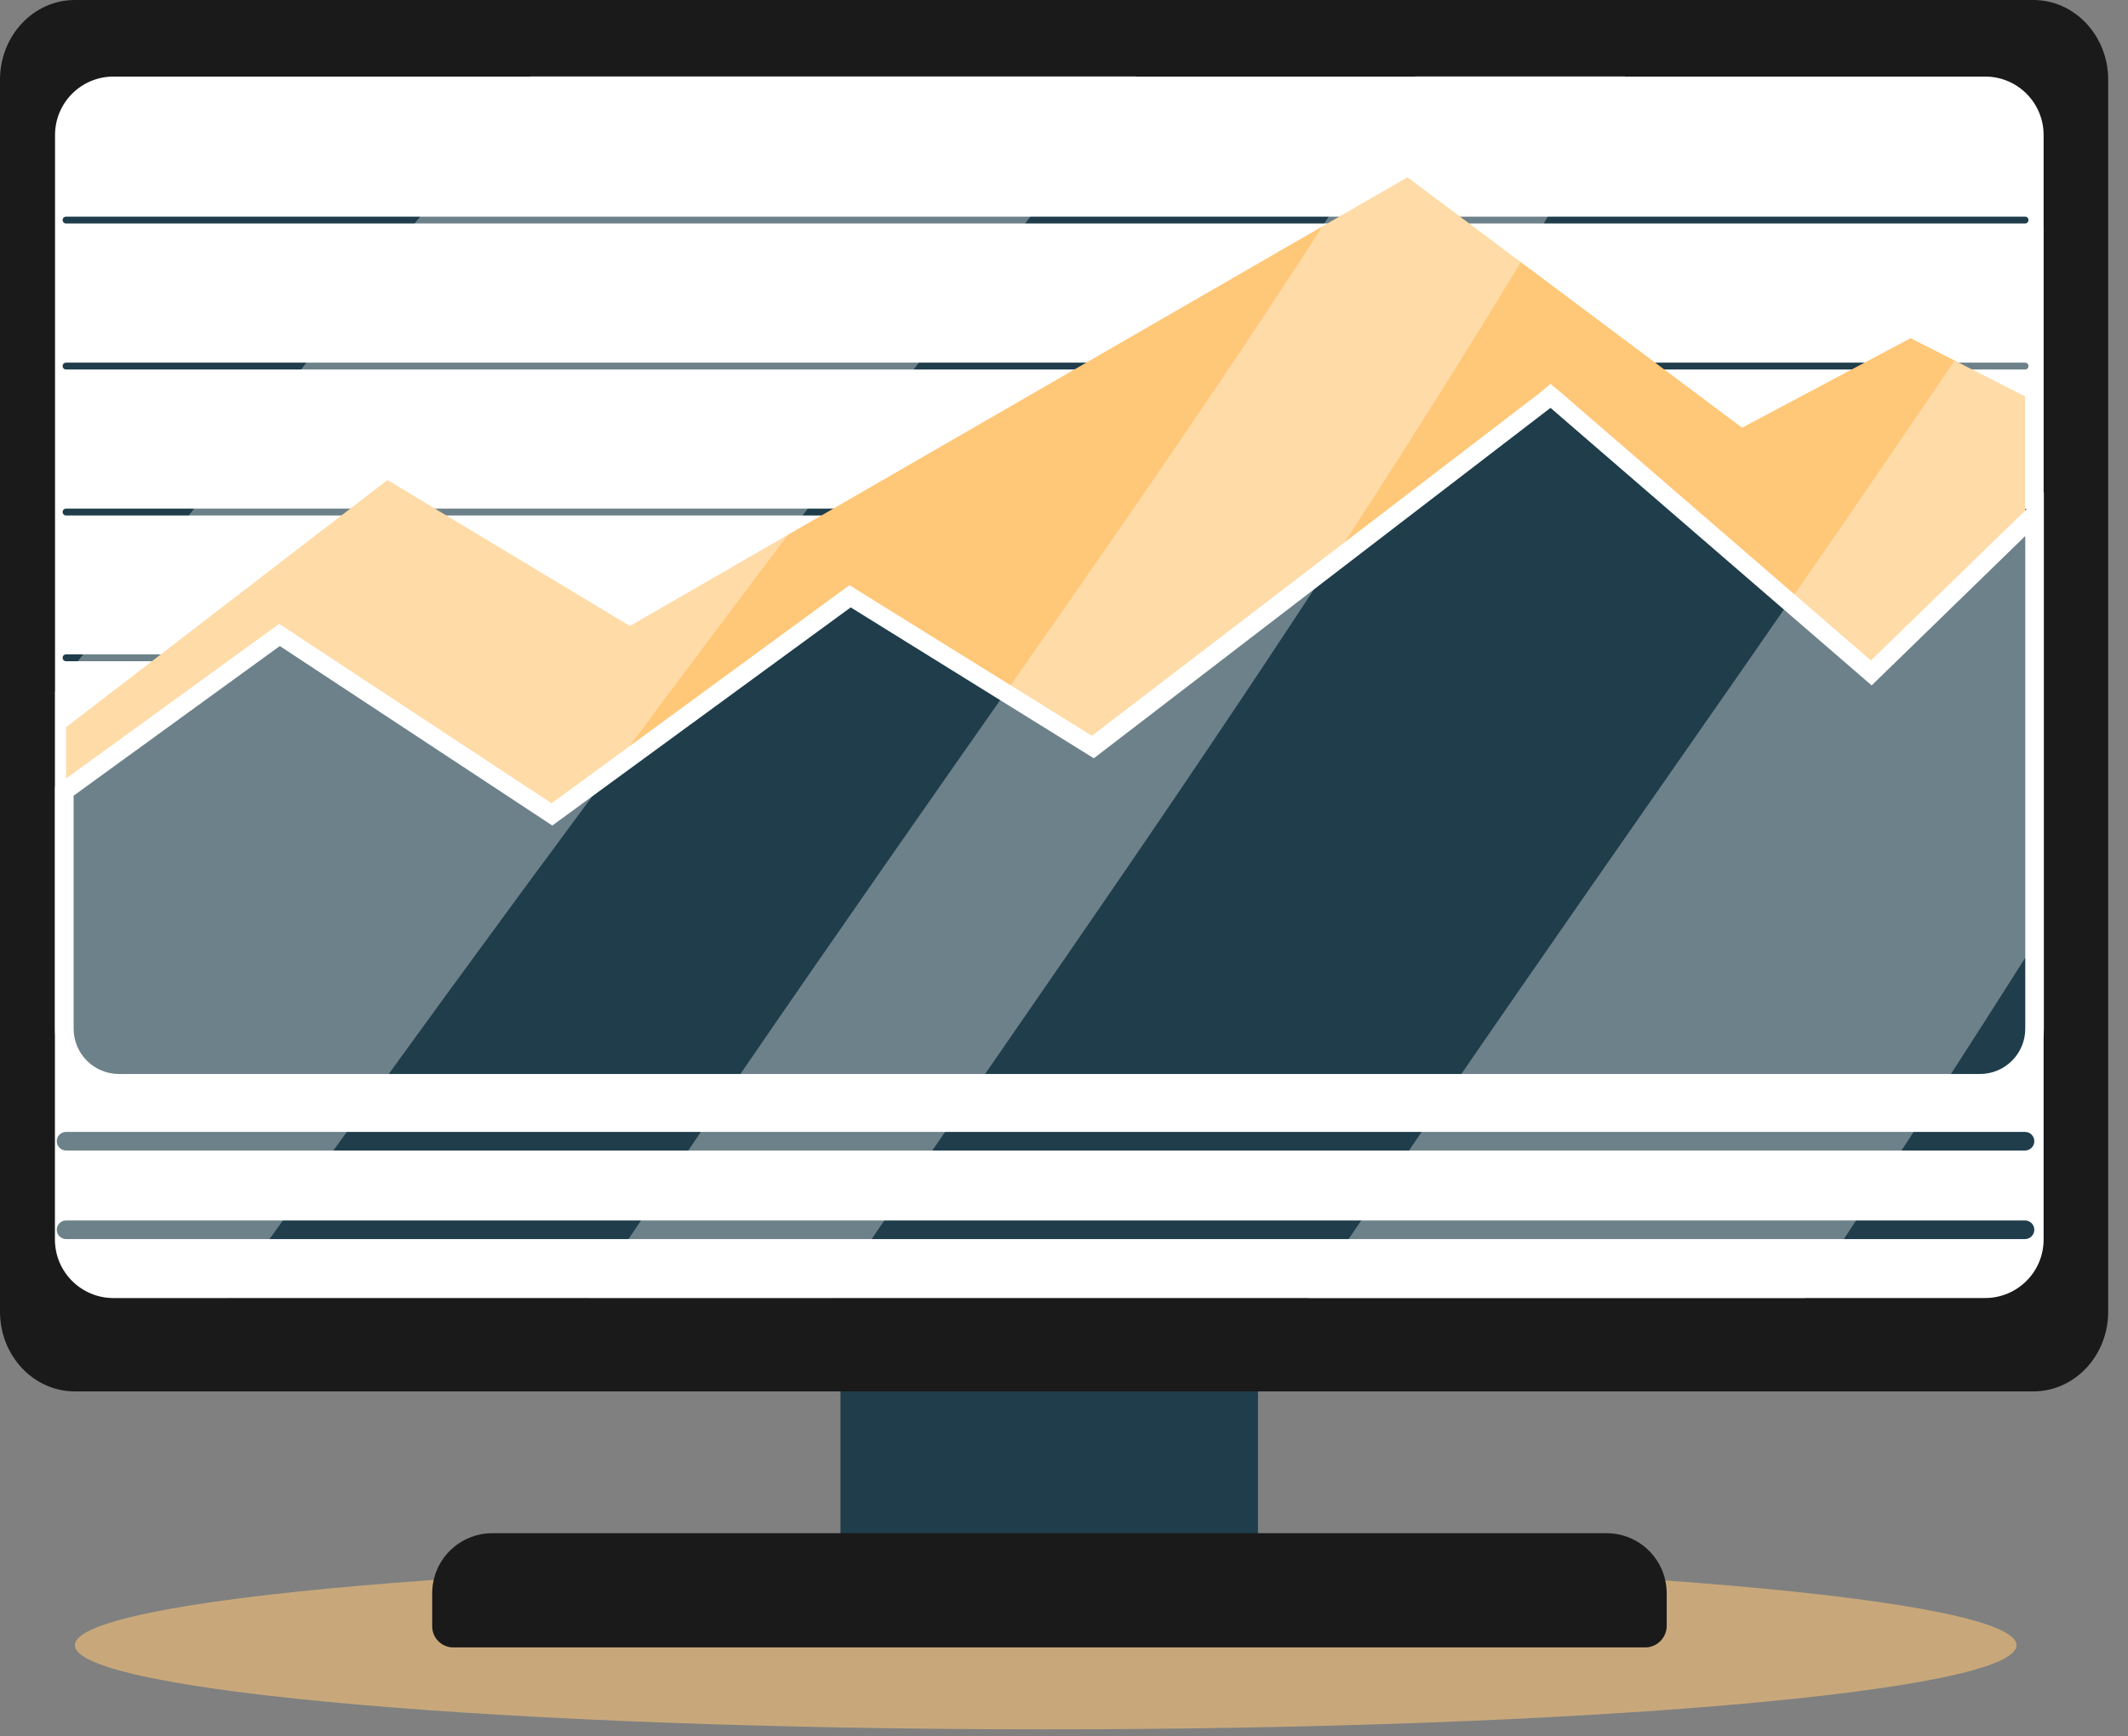
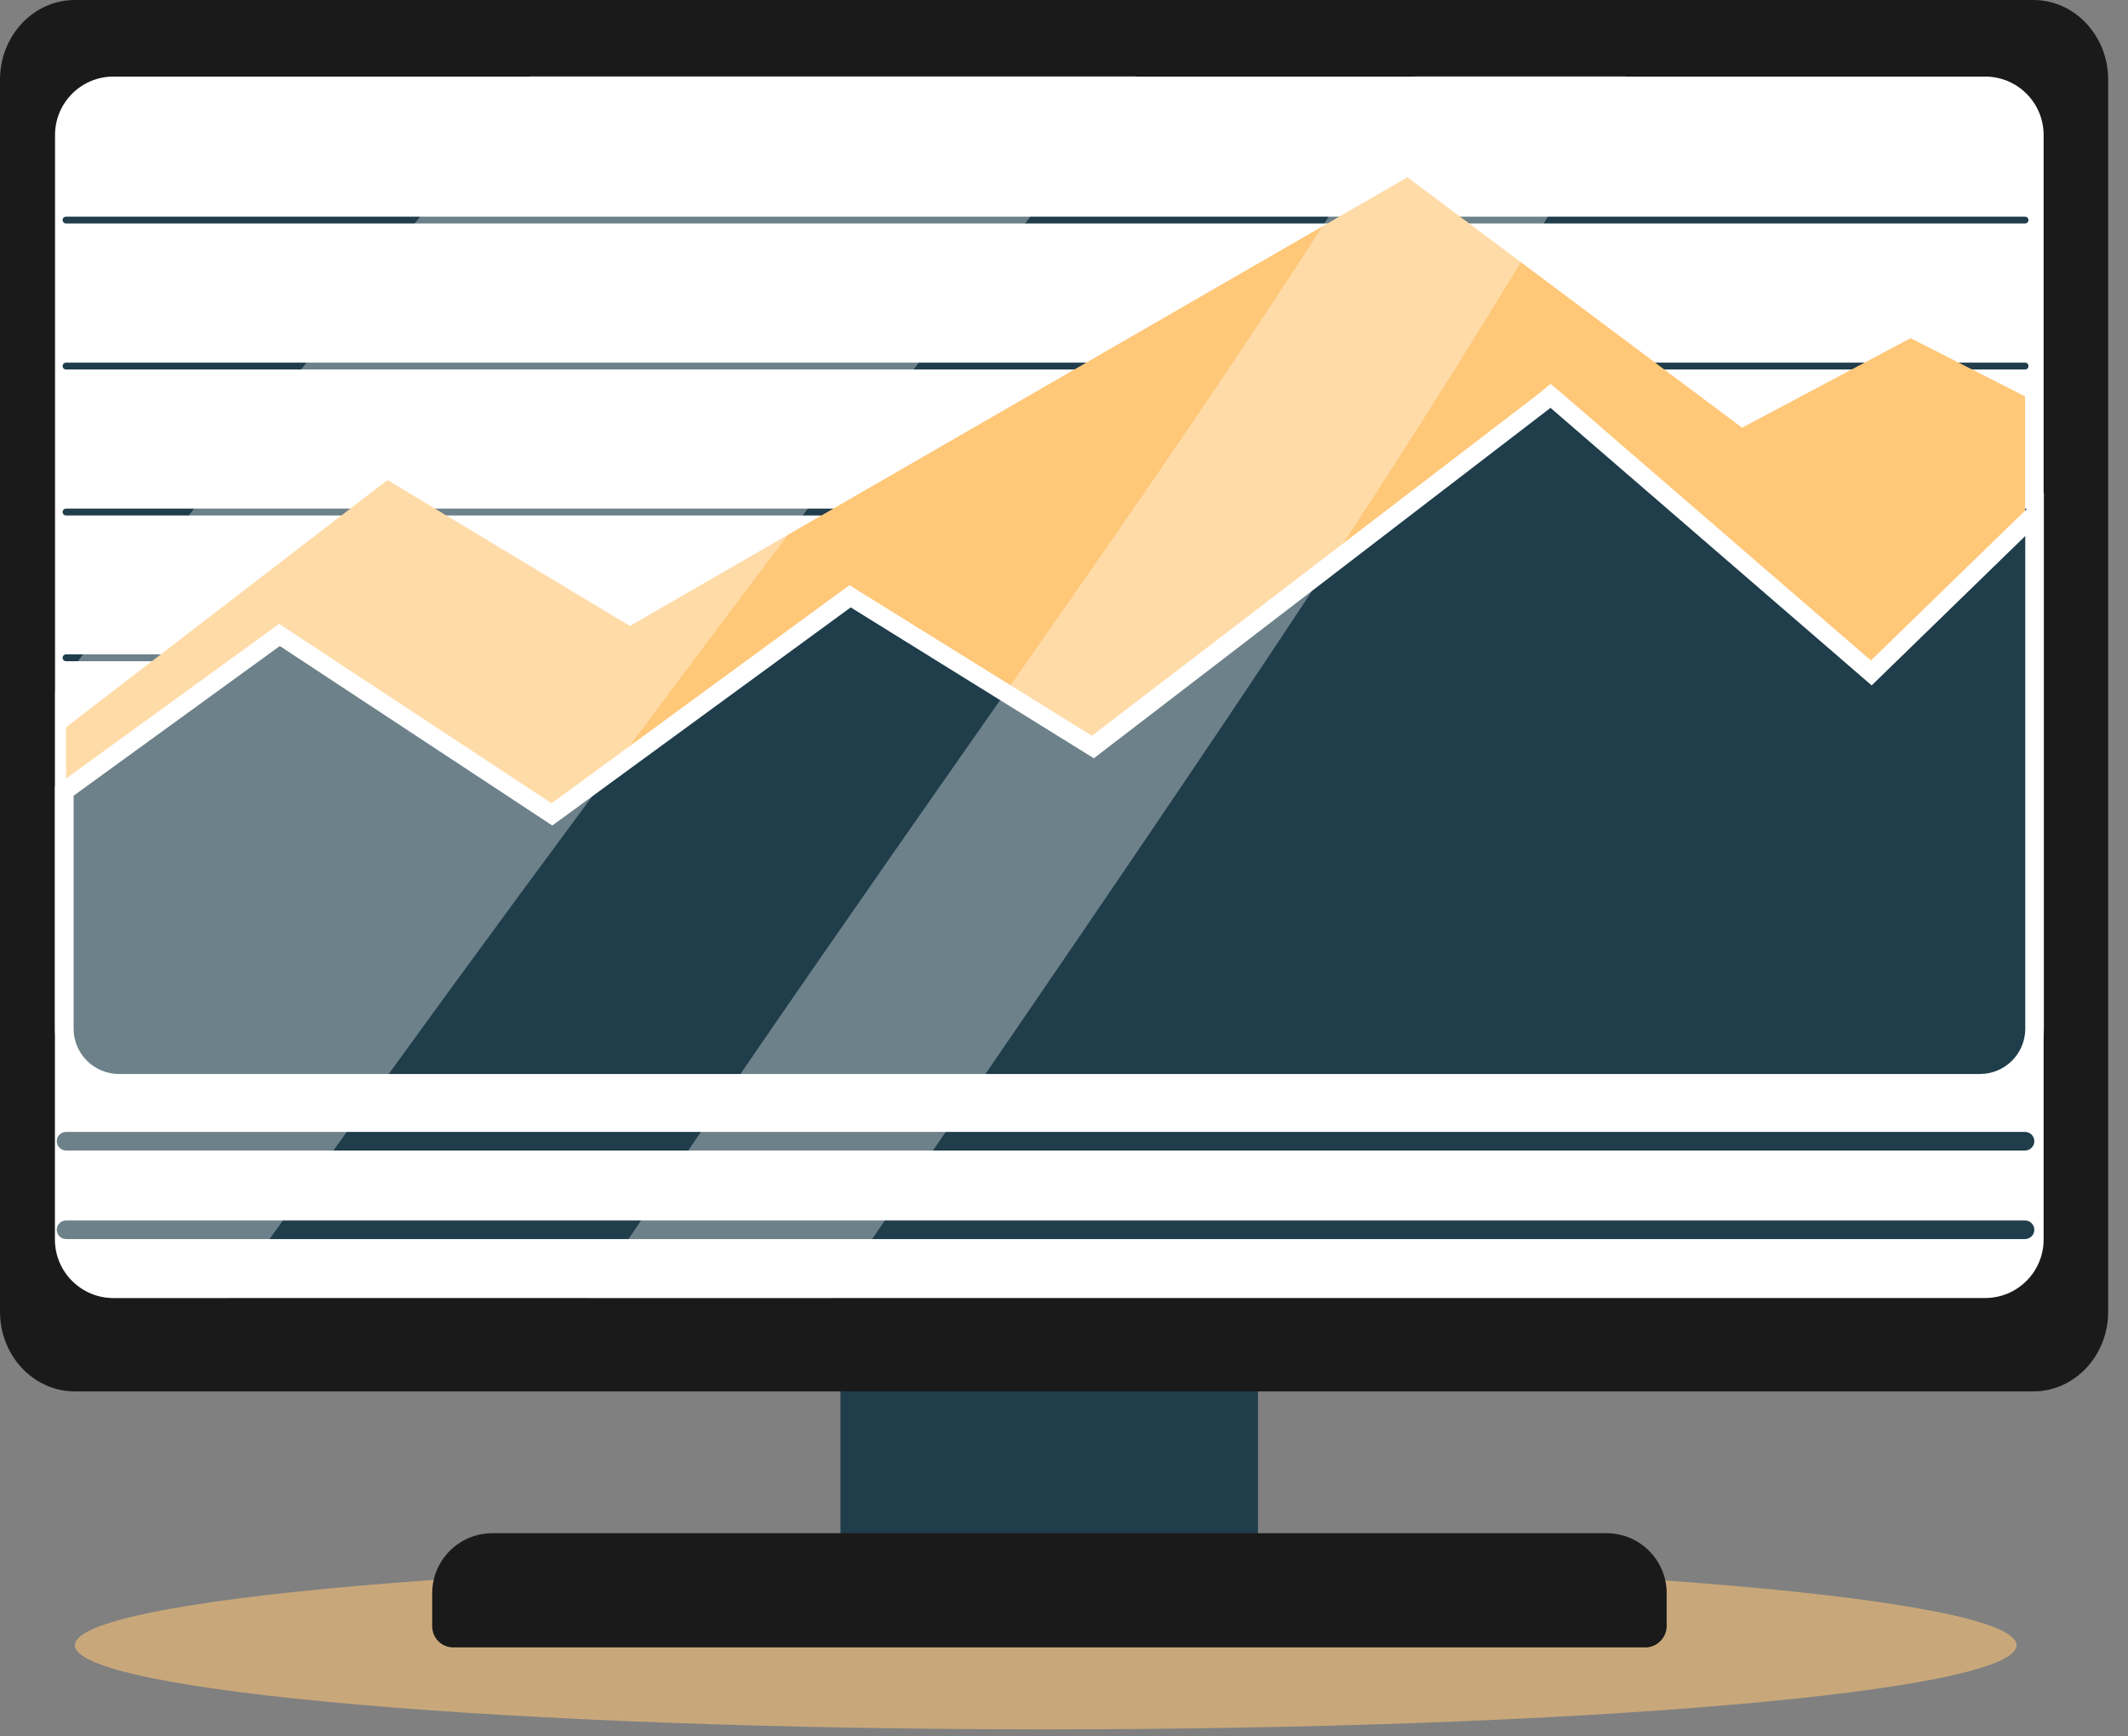
<svg xmlns="http://www.w3.org/2000/svg" width="87" height="71" viewBox="0 0 87 71" fill="none">
  <rect x="0" y="0" width="87" height="71" fill="#808080" stroke="none" />
  <path opacity="0.57" d="M42.751 70.72C64.671 70.72 82.441 69.18 82.441 67.28C82.441 65.38 64.671 63.84 42.751 63.84C20.83 63.84 3.061 65.38 3.061 67.28C3.061 69.18 20.83 70.72 42.751 70.72Z" fill="#FFC778" />
  <path d="M51.431 55.971H34.361V63.741H51.431V55.971Z" fill="#1F3D4B" />
  <path d="M83.13 0H3.06C1.37 0 0 1.46 0 3.26V53.64C0 55.44 1.37 56.9 3.06 56.9H83.13C84.82 56.9 86.19 55.44 86.19 53.64V3.26C86.19 1.46 84.82 0 83.13 0Z" fill="#1A1A1A" />
  <path d="M4.64 53.081C3.32 53.081 2.25 52.011 2.25 50.691V5.521C2.25 4.201 3.32 3.131 4.64 3.131H81.16C82.48 3.131 83.55 4.201 83.55 5.521V50.691C83.55 52.011 82.48 53.081 81.16 53.081H4.64Z" fill="white" />
  <path d="M67.27 67.369H18.53C18.06 67.369 17.67 66.989 17.67 66.509V65.159C17.67 63.799 18.77 62.699 20.13 62.699H65.68C67.04 62.699 68.14 63.799 68.14 65.159V66.509C68.13 66.979 67.74 67.369 67.27 67.369Z" fill="#1A1A1A" />
  <path d="M82.791 9.139H2.701C2.621 9.139 2.561 9.079 2.561 8.999C2.561 8.919 2.621 8.859 2.701 8.859H82.791C82.871 8.859 82.93 8.919 82.93 8.999C82.93 9.079 82.871 9.139 82.791 9.139Z" fill="#1F3D4B" />
  <path d="M82.791 15.11H2.701C2.621 15.11 2.561 15.05 2.561 14.97C2.561 14.89 2.621 14.83 2.701 14.83H82.791C82.871 14.83 82.93 14.89 82.93 14.97C82.93 15.05 82.871 15.11 82.791 15.11Z" fill="#1F3D4B" />
  <path d="M82.791 21.079H2.701C2.621 21.079 2.561 21.019 2.561 20.939C2.561 20.859 2.621 20.799 2.701 20.799H82.791C82.871 20.799 82.93 20.859 82.93 20.939C82.93 21.009 82.871 21.079 82.791 21.079Z" fill="#1F3D4B" />
  <path d="M82.791 27.04H2.701C2.621 27.04 2.561 26.98 2.561 26.9C2.561 26.82 2.621 26.76 2.701 26.76H82.791C82.871 26.76 82.93 26.82 82.93 26.9C82.93 26.98 82.871 27.04 82.791 27.04Z" fill="#1F3D4B" />
  <path d="M82.791 33.008H2.701C2.621 33.008 2.561 32.949 2.561 32.868C2.561 32.788 2.621 32.728 2.701 32.728H82.791C82.871 32.728 82.93 32.788 82.93 32.868C82.93 32.938 82.871 33.008 82.791 33.008Z" fill="#1F3D4B" />
  <path d="M82.791 38.979H2.701C2.621 38.979 2.561 38.919 2.561 38.839C2.561 38.759 2.621 38.699 2.701 38.699H82.791C82.871 38.699 82.93 38.759 82.93 38.839C82.93 38.909 82.871 38.979 82.791 38.979Z" fill="#1F3D4B" />
  <path d="M82.79 47.049H2.7C2.49 47.049 2.32 46.879 2.32 46.669C2.32 46.459 2.49 46.289 2.7 46.289H82.79C83 46.289 83.17 46.459 83.17 46.669C83.17 46.879 83 47.049 82.79 47.049Z" fill="#1F3D4B" />
  <path d="M82.79 50.67H2.7C2.49 50.67 2.32 50.5 2.32 50.29C2.32 50.08 2.49 49.91 2.7 49.91H82.79C83 49.91 83.17 50.08 83.17 50.29C83.17 50.5 83 50.67 82.79 50.67Z" fill="#1F3D4B" />
  <path d="M82.791 42.18V16.21L78.111 13.83L71.221 17.49L57.541 7.25L25.751 25.6L15.841 19.63L2.701 29.74V42.17C2.701 43.2 3.531 44.03 4.561 44.03H80.931C81.961 44.04 82.791 43.2 82.791 42.18Z" fill="#FFC778" />
  <path d="M4.849 44.309C3.619 44.309 2.619 43.309 2.619 42.08V32.359L11.409 25.97L22.539 33.309L34.729 24.39L44.659 30.549L63.379 16.189L76.489 27.52L83.159 21.029V42.08C83.159 43.309 82.159 44.309 80.929 44.309H4.849Z" fill="#1F3D4B" />
  <path d="M63.39 16.679L76.52 28.029L82.8 21.919V42.069C82.8 43.089 81.97 43.919 80.95 43.919H4.86C3.84 43.919 3.01 43.089 3.01 42.069V32.539L11.44 26.419L22.58 33.759L34.78 24.839L44.72 31.009L63.39 16.679ZM63.39 15.699L62.91 16.099L44.64 30.089L35.16 24.199L34.73 23.929L34.32 24.229L22.55 32.849L11.85 25.799L11.41 25.509L10.99 25.819L2.56 31.939L2.25 32.169V32.549V42.079C2.25 43.519 3.42 44.689 4.86 44.689H80.95C82.39 44.689 83.56 43.519 83.56 42.079V21.919V20.139L82.28 21.379L76.49 27.009L63.87 16.099L63.39 15.699Z" fill="white" />
  <g opacity="0.35">
-     <path d="M83.55 9.26C83.39 9.5 83.24 9.75 83.08 9.99C75.3 21.77 67.06 33.24 59.08 44.89C57.21 47.62 55.35 50.35 53.49 53.09H73.8C73.89 52.95 73.99 52.81 74.08 52.66C77.28 47.8 80.43 42.91 83.55 37.99V9.26Z" fill="white" />
-     <path d="M66.44 3.119H57.86C57.03 4.519 56.2 5.909 55.33 7.279C49.34 16.729 42.83 25.819 36.44 34.999C32.27 40.989 28.12 46.999 24.09 53.079H34C37.15 48.419 40.36 43.799 43.56 39.159C49.9 29.969 56.13 20.669 61.93 11.129C63.54 8.489 65.02 5.809 66.44 3.119Z" fill="white" />
+     <path d="M66.44 3.119H57.86C57.03 4.519 56.2 5.909 55.33 7.279C49.34 16.729 42.83 25.819 36.44 34.999C32.27 40.989 28.12 46.999 24.09 53.079H34C49.9 29.969 56.13 20.669 61.93 11.129C63.54 8.489 65.02 5.809 66.44 3.119Z" fill="white" />
    <path d="M39.56 12.219C41.88 9.199 44.17 6.159 46.46 3.119H21.69C15.11 11.429 8.63 19.829 2.24 28.289V50.689C2.24 52.009 3.31 53.079 4.63 53.079H9.29C11.34 50.219 13.39 47.369 15.45 44.529C23.33 33.639 31.38 22.889 39.56 12.219Z" fill="white" />
  </g>
</svg>